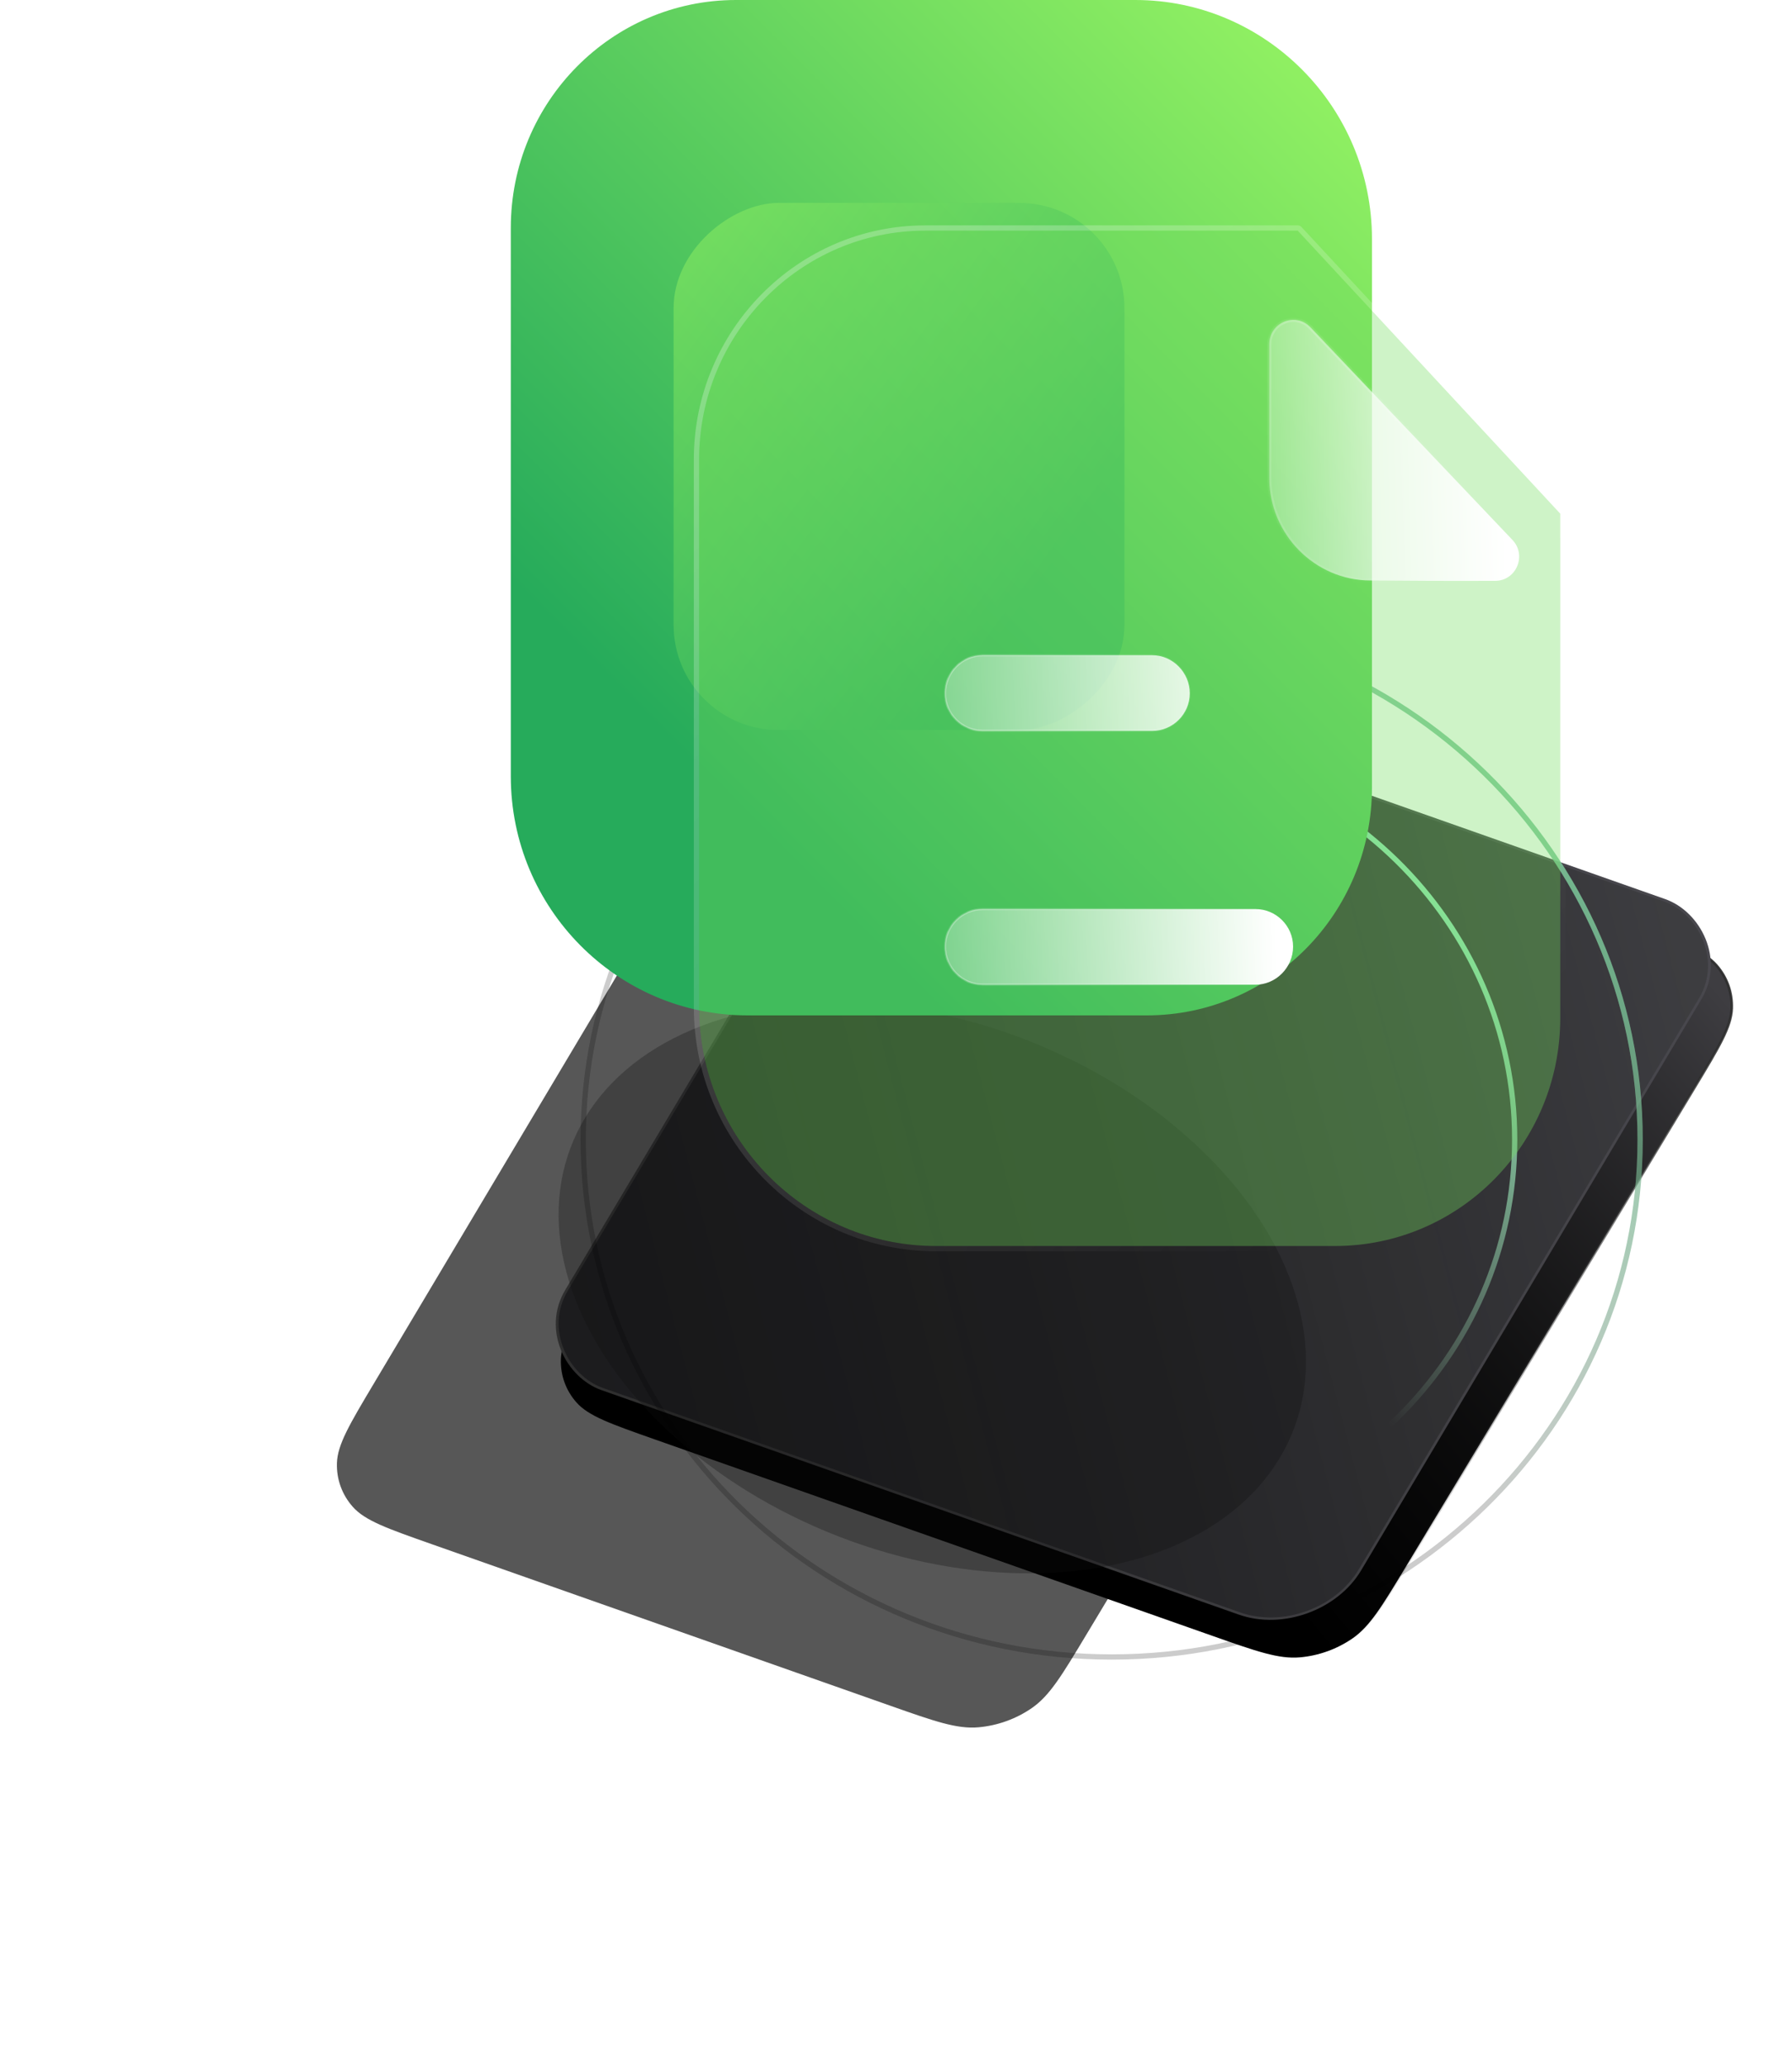
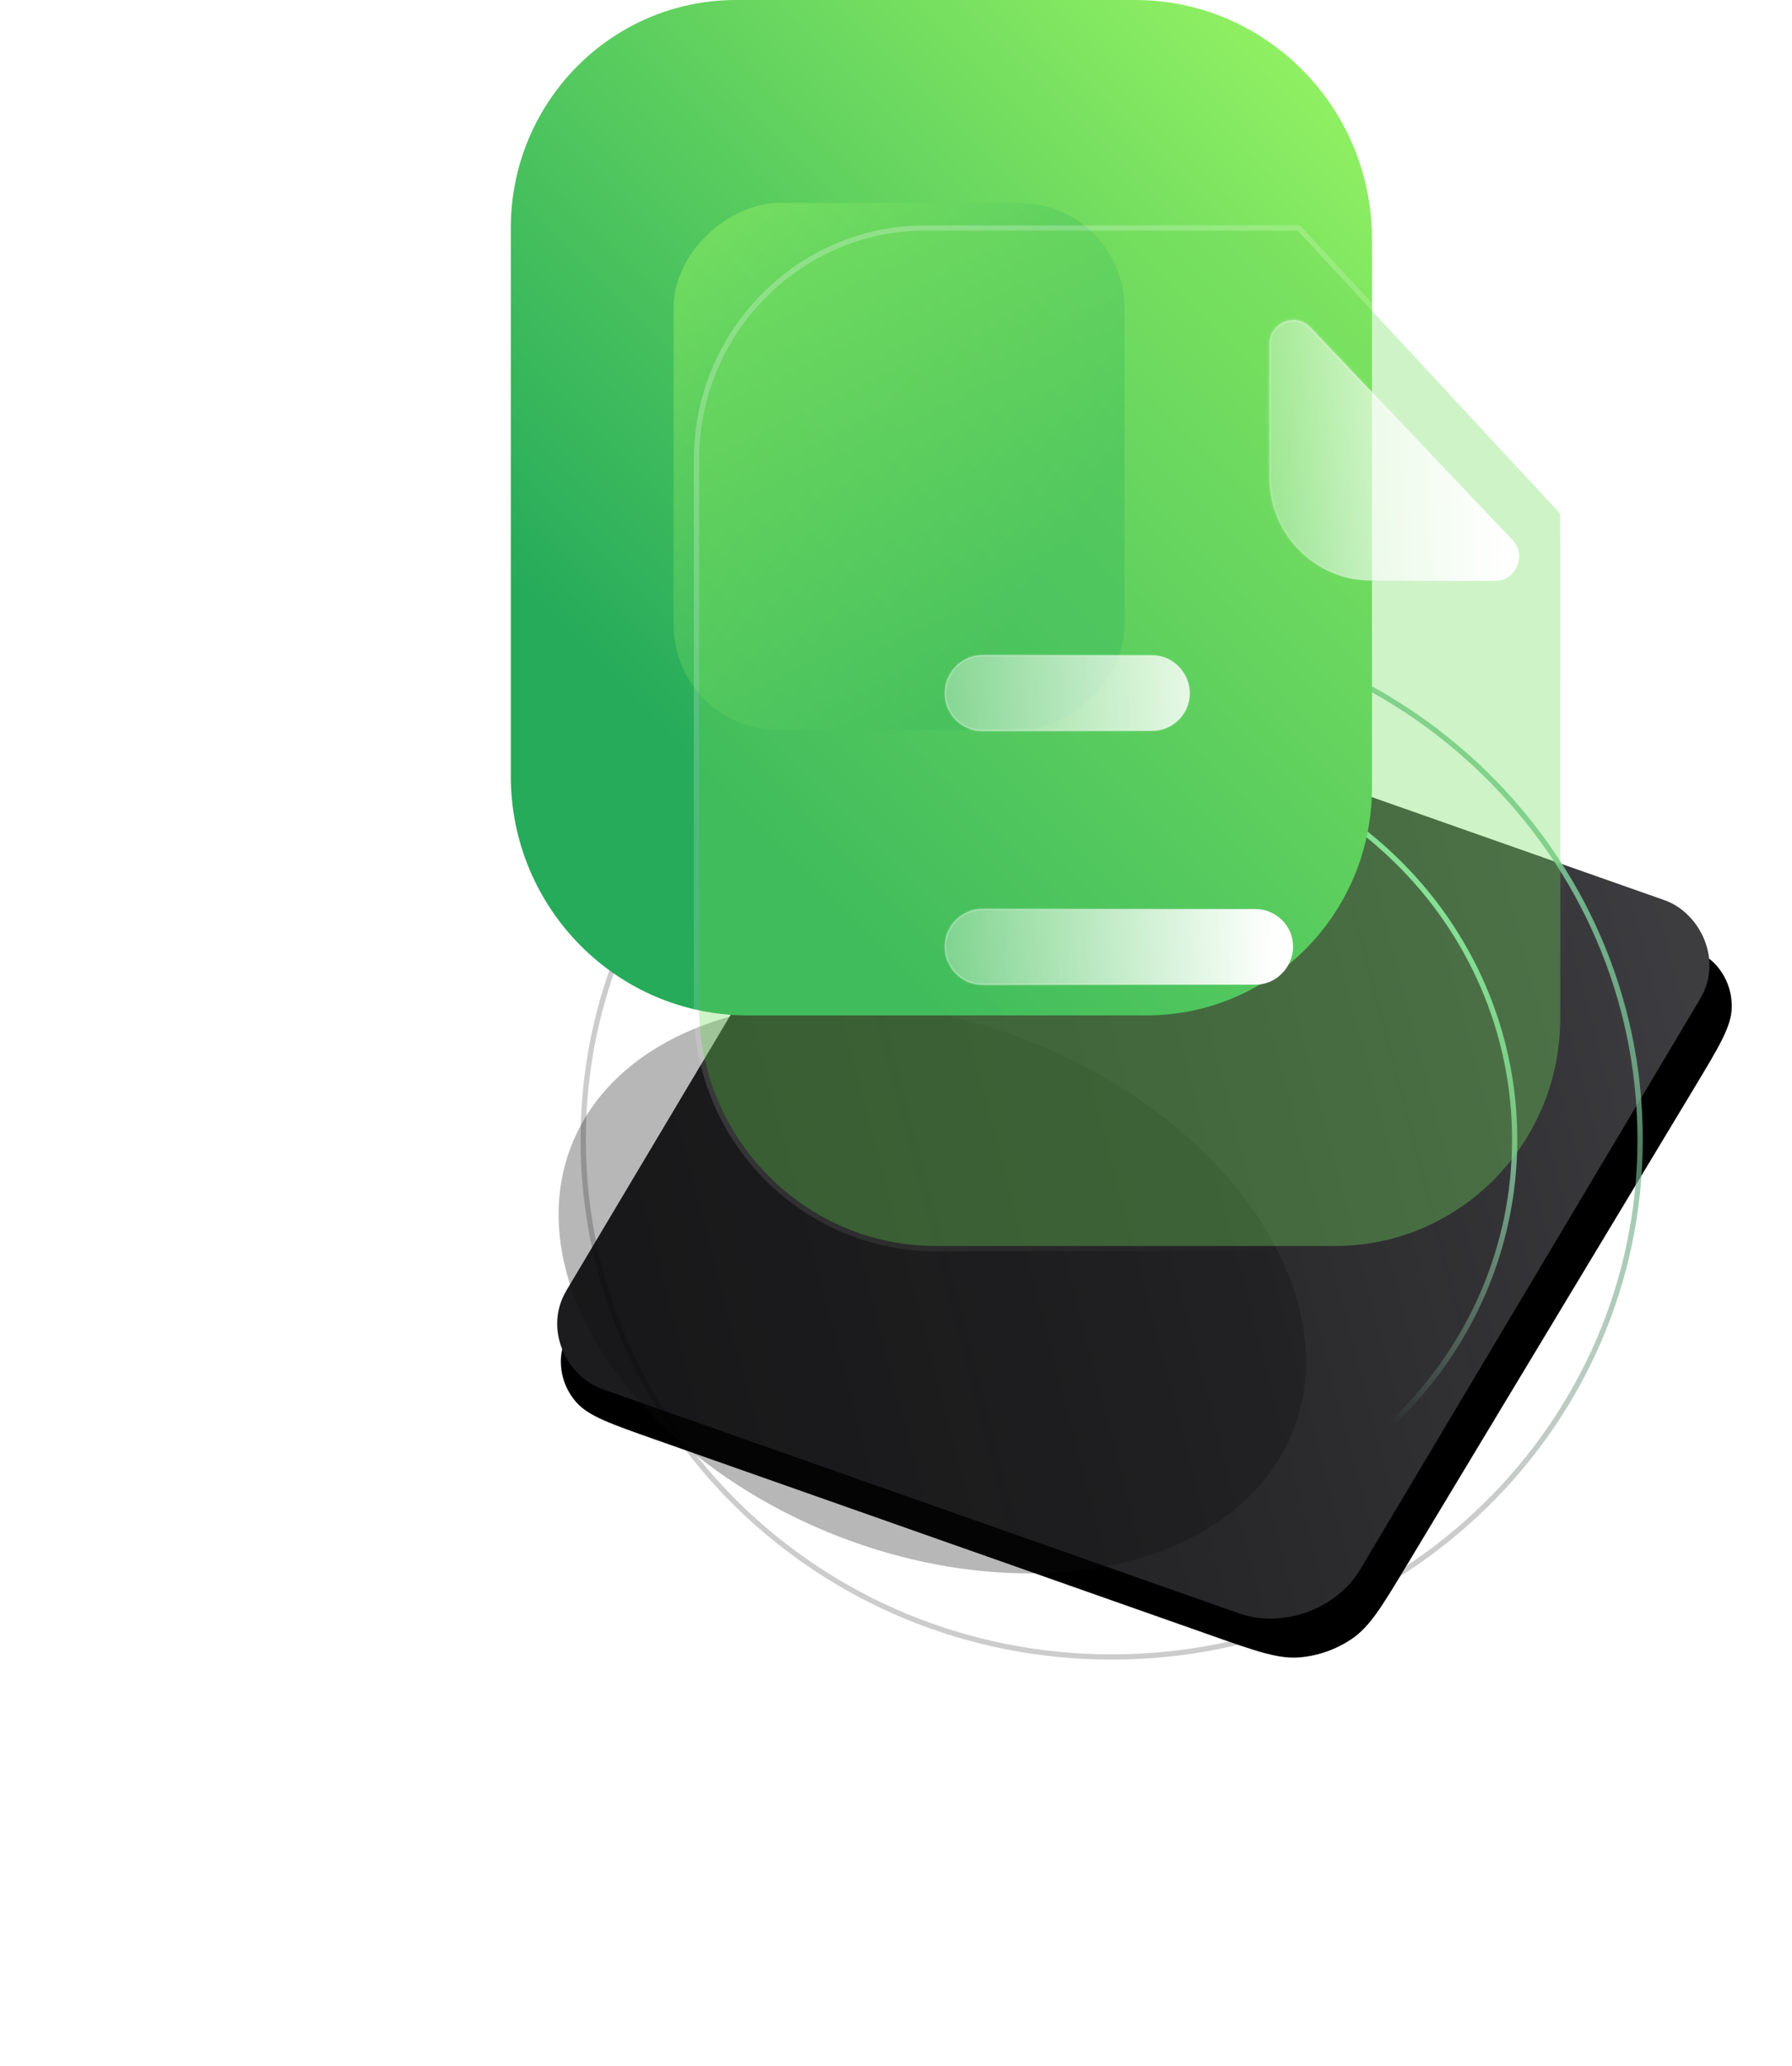
<svg xmlns="http://www.w3.org/2000/svg" width="341" height="393" viewBox="0 0 341 393" fill="none">
  <g filter="url(#filter0_f_447_1425)">
-     <path d="M170.439 145.476C161.991 142.515 157.768 141.035 153.651 141.399C150.029 141.72 146.472 143.01 143.487 145.086C140.095 147.446 137.804 151.29 133.223 158.977L71.105 263.216C66.518 270.914 64.224 274.763 64.117 278.282C64.023 281.378 65.079 284.293 67.133 286.611C69.469 289.246 73.695 290.734 82.147 293.71L169.447 324.452C177.869 327.417 182.079 328.9 186.19 328.544C189.805 328.231 193.359 326.95 196.345 324.885C199.74 322.538 202.042 318.709 206.646 311.051L269.29 206.854C273.934 199.13 276.256 195.268 276.373 191.735C276.476 188.628 275.421 185.7 273.36 183.374C271.016 180.729 266.766 179.239 258.265 176.26L170.439 145.476Z" fill="black" fill-opacity="0.66" />
-   </g>
+     </g>
  <path d="M204.863 139.08C200.635 137.597 197.478 136.49 194.863 135.797C192.252 135.106 190.203 134.835 188.193 135.012C184.628 135.328 181.125 136.598 178.187 138.641C176.531 139.793 175.132 141.314 173.571 143.519C172.009 145.725 170.297 148.599 168.003 152.447L113.685 243.597C111.389 247.449 109.676 250.326 108.521 252.679C107.367 255.03 106.782 256.839 106.73 258.556C106.637 261.604 107.676 264.474 109.698 266.755C110.838 268.041 112.446 269.056 114.837 270.123C117.231 271.192 120.389 272.304 124.619 273.793L230.751 311.166C234.962 312.649 238.106 313.756 240.711 314.449C243.313 315.141 245.355 315.415 247.359 315.241C250.916 314.934 254.413 313.676 257.352 311.646C259.008 310.502 260.41 308.99 261.977 306.798C263.546 304.603 265.268 301.745 267.574 297.918L322.459 206.828C324.788 202.961 326.527 200.074 327.701 197.712C328.873 195.353 329.47 193.536 329.528 191.811C329.633 188.751 328.596 185.866 326.567 183.575C325.424 182.283 323.808 181.264 321.403 180.193C318.995 179.121 315.817 178.006 311.561 176.513L204.863 139.08Z" fill="black" />
-   <path d="M204.863 139.08C200.635 137.597 197.478 136.49 194.863 135.797C192.252 135.106 190.203 134.835 188.193 135.012C184.628 135.328 181.125 136.598 178.187 138.641C176.531 139.793 175.132 141.314 173.571 143.519C172.009 145.725 170.297 148.599 168.003 152.447L113.685 243.597C111.389 247.449 109.676 250.326 108.521 252.679C107.367 255.03 106.782 256.839 106.73 258.556C106.637 261.604 107.676 264.474 109.698 266.755C110.838 268.041 112.446 269.056 114.837 270.123C117.231 271.192 120.389 272.304 124.619 273.793L230.751 311.166C234.962 312.649 238.106 313.756 240.711 314.449C243.313 315.141 245.355 315.415 247.359 315.241C250.916 314.934 254.413 313.676 257.352 311.646C259.008 310.502 260.41 308.99 261.977 306.798C263.546 304.603 265.268 301.745 267.574 297.918L322.459 206.828C324.788 202.961 326.527 200.074 327.701 197.712C328.873 195.353 329.47 193.536 329.528 191.811C329.633 188.751 328.596 185.866 326.567 183.575C325.424 182.283 323.808 181.264 321.403 180.193C318.995 179.121 315.817 178.006 311.561 176.513L204.863 139.08Z" fill="url(#paint0_linear_447_1425)" />
-   <path d="M204.863 139.08C200.635 137.597 197.478 136.49 194.863 135.797C192.252 135.106 190.203 134.835 188.193 135.012C184.628 135.328 181.125 136.598 178.187 138.641C176.531 139.793 175.132 141.314 173.571 143.519C172.009 145.725 170.297 148.599 168.003 152.447L113.685 243.597C111.389 247.449 109.676 250.326 108.521 252.679C107.367 255.03 106.782 256.839 106.73 258.556C106.637 261.604 107.676 264.474 109.698 266.755C110.838 268.041 112.446 269.056 114.837 270.123C117.231 271.192 120.389 272.304 124.619 273.793L230.751 311.166C234.962 312.649 238.106 313.756 240.711 314.449C243.313 315.141 245.355 315.415 247.359 315.241C250.916 314.934 254.413 313.676 257.352 311.646C259.008 310.502 260.41 308.99 261.977 306.798C263.546 304.603 265.268 301.745 267.574 297.918L322.459 206.828C324.788 202.961 326.527 200.074 327.701 197.712C328.873 195.353 329.47 193.536 329.528 191.811C329.633 188.751 328.596 185.866 326.567 183.575C325.424 182.283 323.808 181.264 321.403 180.193C318.995 179.121 315.817 178.006 311.561 176.513L204.863 139.08Z" stroke="url(#paint1_linear_447_1425)" stroke-width="0.5" />
  <rect x="0.108" y="0.298" width="157.944" height="160.114" rx="15.75" transform="matrix(-0.512 0.859 0.943 0.332 180.374 123.106)" fill="#1A1A1C" />
  <rect x="0.108" y="0.298" width="157.944" height="160.114" rx="15.75" transform="matrix(-0.512 0.859 0.943 0.332 180.374 123.106)" fill="url(#paint2_linear_447_1425)" />
-   <rect x="0.108" y="0.298" width="157.944" height="160.114" rx="15.75" transform="matrix(-0.512 0.859 0.943 0.332 180.374 123.106)" stroke="url(#paint3_linear_447_1425)" stroke-width="0.5" />
  <g filter="url(#filter1_f_447_1425)">
    <ellipse cx="50.487" cy="73.84" rx="50.487" ry="73.84" transform="matrix(0.397 -0.918 -0.924 -0.382 225.59 319.564)" fill="#0F0F0E" fill-opacity="0.3" />
  </g>
  <g filter="url(#filter2_f_447_1425)">
    <path d="M134.848 216.769C134.848 258.202 169.173 291.809 211.537 291.809C253.902 291.809 288.227 258.202 288.227 216.769C288.227 175.336 253.902 141.73 211.537 141.73C169.173 141.73 134.848 175.336 134.848 216.769Z" stroke="url(#paint4_linear_447_1425)" />
  </g>
  <g filter="url(#filter3_f_447_1425)">
    <path d="M110.975 216.769C110.975 271.105 155.988 315.172 211.537 315.172C267.087 315.172 312.1 271.105 312.1 216.769C312.1 162.433 267.087 118.367 211.537 118.367C155.988 118.367 110.975 162.433 110.975 216.769Z" stroke="url(#paint5_linear_447_1425)" />
    <path d="M110.975 216.769C110.975 271.105 155.988 315.172 211.537 315.172C267.087 315.172 312.1 271.105 312.1 216.769C312.1 162.433 267.087 118.367 211.537 118.367C155.988 118.367 110.975 162.433 110.975 216.769Z" stroke="black" stroke-opacity="0.2" />
  </g>
  <path fill-rule="evenodd" clip-rule="evenodd" d="M261.074 149.579L261.074 149.776C261.074 173.725 241.89 193.134 218.221 193.134H142.25C117.435 193.134 97.201 172.759 97.201 147.652V131.459C97.201 131.454 97.201 131.45 97.201 131.445L97.201 79.967V43.555C97.201 43.549 97.201 43.544 97.201 43.538L97.201 43.357C97.201 19.409 116.385 -0 140.055 -0L216.026 -0C240.84 -0 261.074 20.375 261.074 45.482V61.679C261.074 61.682 261.074 61.685 261.074 61.689L261.074 149.579Z" fill="url(#paint6_linear_447_1425)" />
  <g opacity="0.5" filter="url(#filter4_f_447_1425)">
    <rect x="128.181" y="138.859" width="100.263" height="85.789" rx="20" transform="rotate(-90 128.181 138.859)" fill="url(#paint7_linear_447_1425)" />
  </g>
  <g filter="url(#filter5_b_447_1425)">
    <path d="M176.072 43.87L246.942 43.87L296.901 97.704V193.643C296.901 217.591 277.717 237 254.048 237L178.077 237C153.262 237 133.028 216.625 133.028 191.518L133.028 87.421C133.028 63.473 152.307 43.87 176.072 43.87Z" fill="#72DC60" fill-opacity="0.35" />
    <path d="M247.308 43.53C247.213 43.428 247.081 43.37 246.942 43.37L176.072 43.37C152.025 43.37 132.528 63.203 132.528 87.421L132.528 191.518C132.528 216.897 152.982 237.5 178.077 237.5L254.048 237.5C277.999 237.5 297.401 217.861 297.401 193.643V97.704C297.401 97.578 297.353 97.457 297.267 97.364L247.308 43.53Z" stroke="url(#paint8_linear_447_1425)" stroke-linecap="round" stroke-linejoin="round" />
  </g>
  <g filter="url(#filter6_bd_447_1425)">
    <mask id="path-11-inside-1_447_1425" fill="white">
      <path fill-rule="evenodd" clip-rule="evenodd" d="M214.241 119.632H181.982C178.069 119.632 174.824 122.915 174.824 126.874C174.824 130.833 178.069 134.02 181.982 134.02H214.241C218.155 134.02 221.4 130.833 221.4 126.874C221.4 122.915 218.155 119.632 214.241 119.632ZM181.983 182.299H233.903C237.816 182.299 241.061 179.016 241.061 175.057C241.061 171.098 237.816 167.911 233.903 167.911H181.983C178.069 167.911 174.824 171.098 174.824 175.057C174.824 179.016 178.069 182.299 181.983 182.299Z" />
    </mask>
    <path fill-rule="evenodd" clip-rule="evenodd" d="M214.241 119.632H181.982C178.069 119.632 174.824 122.915 174.824 126.874C174.824 130.833 178.069 134.02 181.982 134.02H214.241C218.155 134.02 221.4 130.833 221.4 126.874C221.4 122.915 218.155 119.632 214.241 119.632ZM181.983 182.299H233.903C237.816 182.299 241.061 179.016 241.061 175.057C241.061 171.098 237.816 167.911 233.903 167.911H181.983C178.069 167.911 174.824 171.098 174.824 175.057C174.824 179.016 178.069 182.299 181.983 182.299Z" fill="url(#paint9_linear_447_1425)" />
    <path d="M181.982 119.832H214.241V119.432H181.982V119.832ZM175.024 126.874C175.024 123.023 178.182 119.832 181.982 119.832V119.432C177.957 119.432 174.624 122.807 174.624 126.874H175.024ZM181.982 133.82C178.178 133.82 175.024 130.722 175.024 126.874H174.624C174.624 130.945 177.96 134.22 181.982 134.22V133.82ZM214.241 133.82H181.982V134.22H214.241V133.82ZM221.2 126.874C221.2 130.722 218.045 133.82 214.241 133.82V134.22C218.264 134.22 221.6 130.945 221.6 126.874H221.2ZM214.241 119.832C218.042 119.832 221.2 123.023 221.2 126.874H221.6C221.6 122.807 218.267 119.432 214.241 119.432V119.832ZM233.903 182.099H181.983V182.499H233.903V182.099ZM240.861 175.057C240.861 178.908 237.703 182.099 233.903 182.099V182.499C237.928 182.499 241.261 179.124 241.261 175.057H240.861ZM233.903 168.111C237.706 168.111 240.861 171.21 240.861 175.057H241.261C241.261 170.986 237.925 167.711 233.903 167.711V168.111ZM181.983 168.111H233.903V167.711H181.983V168.111ZM175.024 175.057C175.024 171.21 178.179 168.111 181.983 168.111V167.711C177.96 167.711 174.624 170.986 174.624 175.057H175.024ZM181.983 182.099C178.182 182.099 175.024 178.908 175.024 175.057H174.624C174.624 179.124 177.957 182.499 181.983 182.499V182.099Z" fill="url(#paint10_linear_447_1425)" fill-opacity="0.5" mask="url(#path-11-inside-1_447_1425)" />
  </g>
  <g filter="url(#filter7_bd_447_1425)">
    <mask id="path-13-inside-2_447_1425" fill="white">
      <path d="M255.778 105.415C262.43 105.483 271.678 105.512 279.523 105.483C283.541 105.473 285.584 100.616 282.797 97.69C272.718 87.087 254.69 68.112 244.372 57.258C241.519 54.255 236.527 56.321 236.527 60.483V85.938C236.527 96.618 245.222 105.415 255.778 105.415Z" />
    </mask>
    <path d="M255.778 105.415C262.43 105.483 271.678 105.512 279.523 105.483C283.541 105.473 285.584 100.616 282.797 97.69C272.718 87.087 254.69 68.112 244.372 57.258C241.519 54.255 236.527 56.321 236.527 60.483V85.938C236.527 96.618 245.222 105.415 255.778 105.415Z" fill="url(#paint11_linear_447_1425)" />
    <path d="M279.523 105.483L279.522 105.083H279.522L279.523 105.483ZM282.797 97.69L282.507 97.965L282.507 97.966L282.797 97.69ZM244.372 57.258L244.082 57.533L244.082 57.534L244.372 57.258ZM255.774 105.815C262.428 105.883 271.678 105.912 279.525 105.883L279.522 105.083C271.678 105.112 262.432 105.083 255.782 105.015L255.774 105.815ZM279.524 105.883C283.902 105.872 286.11 100.588 283.087 97.414L282.507 97.966C285.057 100.643 283.181 105.074 279.522 105.083L279.524 105.883ZM283.087 97.414C273.005 86.808 254.982 67.84 244.662 56.982L244.082 57.534C254.397 68.384 272.431 87.366 282.507 97.965L283.087 97.414ZM244.662 56.983C241.549 53.706 236.127 55.976 236.127 60.483H236.927C236.927 56.667 241.489 54.804 244.082 57.533L244.662 56.983ZM236.127 60.483V85.938H236.927V60.483H236.127ZM236.127 85.938C236.127 96.834 244.996 105.815 255.778 105.815V105.015C245.447 105.015 236.927 96.401 236.927 85.938H236.127Z" fill="url(#paint12_linear_447_1425)" mask="url(#path-13-inside-2_447_1425)" />
  </g>
  <defs>
    <filter id="filter0_f_447_1425" x="0.111" y="77.345" width="340.269" height="315.251" filterUnits="userSpaceOnUse" color-interpolation-filters="sRGB">
      <feFlood flood-opacity="0" result="BackgroundImageFix" />
      <feBlend mode="normal" in="SourceGraphic" in2="BackgroundImageFix" result="shape" />
      <feGaussianBlur stdDeviation="32" result="effect1_foregroundBlur_447_1425" />
    </filter>
    <filter id="filter1_f_447_1425" x="78.27" y="162.702" width="198.248" height="164.556" filterUnits="userSpaceOnUse" color-interpolation-filters="sRGB">
      <feFlood flood-opacity="0" result="BackgroundImageFix" />
      <feBlend mode="normal" in="SourceGraphic" in2="BackgroundImageFix" result="shape" />
      <feGaussianBlur stdDeviation="14" result="effect1_foregroundBlur_447_1425" />
    </filter>
    <filter id="filter2_f_447_1425" x="126.348" y="133.23" width="170.379" height="167.079" filterUnits="userSpaceOnUse" color-interpolation-filters="sRGB">
      <feFlood flood-opacity="0" result="BackgroundImageFix" />
      <feBlend mode="normal" in="SourceGraphic" in2="BackgroundImageFix" result="shape" />
      <feGaussianBlur stdDeviation="4" result="effect1_foregroundBlur_447_1425" />
    </filter>
    <filter id="filter3_f_447_1425" x="106.475" y="113.867" width="210.125" height="205.804" filterUnits="userSpaceOnUse" color-interpolation-filters="sRGB">
      <feFlood flood-opacity="0" result="BackgroundImageFix" />
      <feBlend mode="normal" in="SourceGraphic" in2="BackgroundImageFix" result="shape" />
      <feGaussianBlur stdDeviation="2" result="effect1_foregroundBlur_447_1425" />
    </filter>
    <filter id="filter4_f_447_1425" x="107.181" y="17.596" width="127.789" height="142.263" filterUnits="userSpaceOnUse" color-interpolation-filters="sRGB">
      <feFlood flood-opacity="0" result="BackgroundImageFix" />
      <feBlend mode="normal" in="SourceGraphic" in2="BackgroundImageFix" result="shape" />
      <feGaussianBlur stdDeviation="10.5" result="effect1_foregroundBlur_447_1425" />
    </filter>
    <filter id="filter5_b_447_1425" x="108.028" y="18.87" width="213.873" height="243.13" filterUnits="userSpaceOnUse" color-interpolation-filters="sRGB">
      <feFlood flood-opacity="0" result="BackgroundImageFix" />
      <feGaussianBlur in="BackgroundImageFix" stdDeviation="12" />
      <feComposite in2="SourceAlpha" operator="in" result="effect1_backgroundBlur_447_1425" />
      <feBlend mode="normal" in="SourceGraphic" in2="effect1_backgroundBlur_447_1425" result="shape" />
    </filter>
    <filter id="filter6_bd_447_1425" x="159.824" y="104.632" width="96.236" height="92.668" filterUnits="userSpaceOnUse" color-interpolation-filters="sRGB">
      <feFlood flood-opacity="0" result="BackgroundImageFix" />
      <feGaussianBlur in="BackgroundImageFix" stdDeviation="7.5" />
      <feComposite in2="SourceAlpha" operator="in" result="effect1_backgroundBlur_447_1425" />
      <feColorMatrix in="SourceAlpha" type="matrix" values="0 0 0 0 0 0 0 0 0 0 0 0 0 0 0 0 0 0 127 0" result="hardAlpha" />
      <feOffset dx="5" dy="5" />
      <feGaussianBlur stdDeviation="5" />
      <feColorMatrix type="matrix" values="0 0 0 0 0.455 0 0 0 0 0.871 0 0 0 0 0.376 0 0 0 0.5 0" />
      <feBlend mode="normal" in2="effect1_backgroundBlur_447_1425" result="effect2_dropShadow_447_1425" />
      <feBlend mode="normal" in="SourceGraphic" in2="effect2_dropShadow_447_1425" result="shape" />
    </filter>
    <filter id="filter7_bd_447_1425" x="221.527" y="40.834" width="77.555" height="79.66" filterUnits="userSpaceOnUse" color-interpolation-filters="sRGB">
      <feFlood flood-opacity="0" result="BackgroundImageFix" />
      <feGaussianBlur in="BackgroundImageFix" stdDeviation="7.5" />
      <feComposite in2="SourceAlpha" operator="in" result="effect1_backgroundBlur_447_1425" />
      <feColorMatrix in="SourceAlpha" type="matrix" values="0 0 0 0 0 0 0 0 0 0 0 0 0 0 0 0 0 0 127 0" result="hardAlpha" />
      <feOffset dx="5" dy="5" />
      <feGaussianBlur stdDeviation="5" />
      <feColorMatrix type="matrix" values="0 0 0 0 0.577 0 0 0 0 0.359 0 0 0 0 0.938 0 0 0 0.25 0" />
      <feBlend mode="normal" in2="effect1_backgroundBlur_447_1425" result="effect2_dropShadow_447_1425" />
      <feBlend mode="normal" in="SourceGraphic" in2="effect2_dropShadow_447_1425" result="shape" />
    </filter>
    <linearGradient id="paint0_linear_447_1425" x1="329.409" y1="191.313" x2="220.559" y2="282.63" gradientUnits="userSpaceOnUse">
      <stop stop-color="#3E3D41" />
      <stop offset="0.934" stop-color="#131313" stop-opacity="0.073" />
      <stop offset="1" stop-opacity="0" />
    </linearGradient>
    <linearGradient id="paint1_linear_447_1425" x1="333.729" y1="179.141" x2="230.549" y2="292.937" gradientUnits="userSpaceOnUse">
      <stop stop-color="#2E2E2E" />
      <stop offset="1" stop-color="#2E2E2E" stop-opacity="0" />
    </linearGradient>
    <linearGradient id="paint2_linear_447_1425" x1="187.571" y1="-8.044" x2="32.102" y2="172.774" gradientUnits="userSpaceOnUse">
      <stop stop-color="#434343" />
      <stop stop-color="#1A1A1C" stop-opacity="0.05" />
      <stop offset="1" stop-color="#F4F4FF" stop-opacity="0.16" />
    </linearGradient>
    <linearGradient id="paint3_linear_447_1425" x1="159.41" y1="7.344" x2="26.939" y2="175.141" gradientUnits="userSpaceOnUse">
      <stop stop-color="#2E2E2E" />
      <stop offset="1" stop-color="#49484E" />
    </linearGradient>
    <linearGradient id="paint4_linear_447_1425" x1="274.403" y1="156.805" x2="212.012" y2="215.777" gradientUnits="userSpaceOnUse">
      <stop stop-color="#9AFEC2" />
      <stop offset="1" stop-color="#B7FBD0" stop-opacity="0" />
    </linearGradient>
    <linearGradient id="paint5_linear_447_1425" x1="293.846" y1="138.259" x2="212.159" y2="215.47" gradientUnits="userSpaceOnUse">
      <stop stop-color="#9AFEC2" />
      <stop offset="1" stop-color="#B7FBD0" stop-opacity="0" />
    </linearGradient>
    <linearGradient id="paint6_linear_447_1425" x1="261.074" y1="-0" x2="123.227" y2="136.792" gradientUnits="userSpaceOnUse">
      <stop stop-color="#9BF763" />
      <stop offset="1" stop-color="#26AB5B" />
    </linearGradient>
    <linearGradient id="paint7_linear_447_1425" x1="228.444" y1="138.859" x2="170.085" y2="218.629" gradientUnits="userSpaceOnUse">
      <stop stop-color="#9BF763" />
      <stop offset="1" stop-color="#26AB5B" />
    </linearGradient>
    <linearGradient id="paint8_linear_447_1425" x1="159.114" y1="66.37" x2="284.985" y2="198.648" gradientUnits="userSpaceOnUse">
      <stop stop-color="white" stop-opacity="0.25" />
      <stop offset="1" stop-color="white" stop-opacity="0" />
    </linearGradient>
    <linearGradient id="paint9_linear_447_1425" x1="236.365" y1="130.948" x2="162.593" y2="133.491" gradientUnits="userSpaceOnUse">
      <stop stop-color="white" />
      <stop offset="1" stop-color="white" stop-opacity="0.2" />
    </linearGradient>
    <linearGradient id="paint10_linear_447_1425" x1="181.959" y1="140.654" x2="238.203" y2="140.982" gradientUnits="userSpaceOnUse">
      <stop stop-color="white" />
      <stop offset="1" stop-color="white" stop-opacity="0" />
    </linearGradient>
    <linearGradient id="paint11_linear_447_1425" x1="280.711" y1="64.802" x2="227.734" y2="66.456" gradientUnits="userSpaceOnUse">
      <stop stop-color="white" />
      <stop offset="1" stop-color="white" stop-opacity="0.2" />
    </linearGradient>
    <linearGradient id="paint12_linear_447_1425" x1="244.097" y1="61.62" x2="276.036" y2="99.501" gradientUnits="userSpaceOnUse">
      <stop stop-color="white" stop-opacity="0.25" />
      <stop offset="1" stop-color="white" stop-opacity="0" />
    </linearGradient>
  </defs>
</svg>